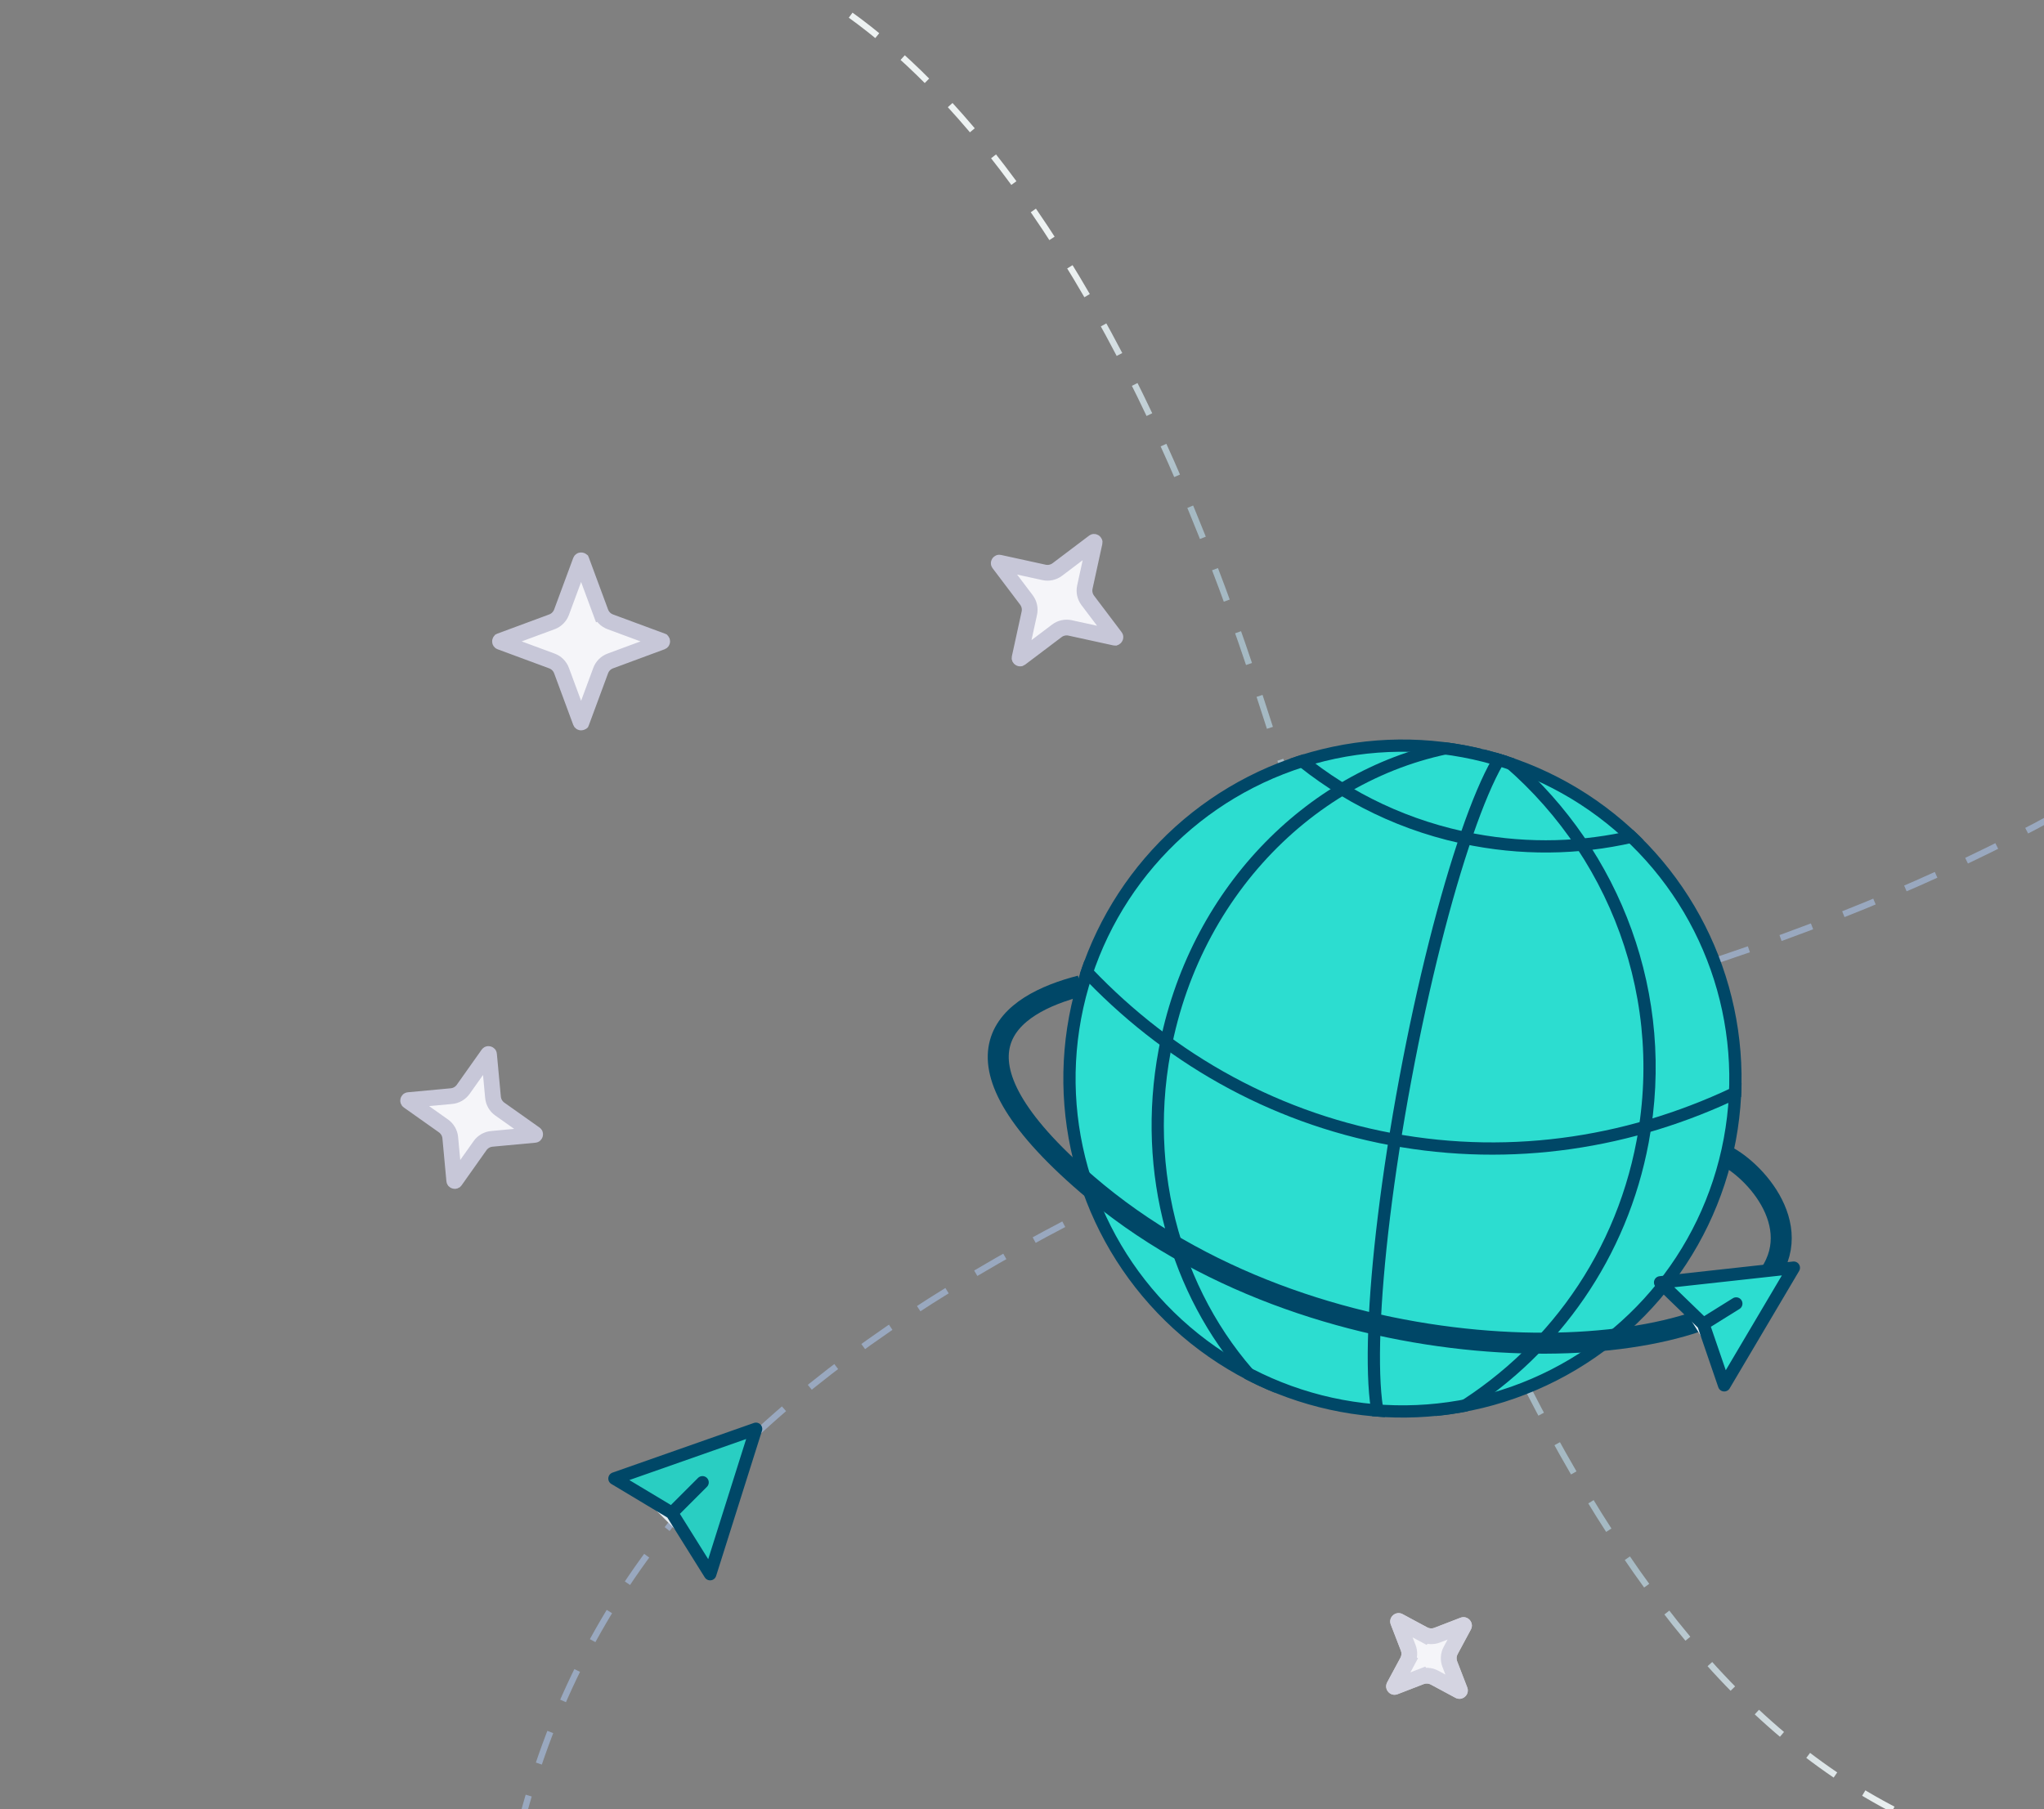
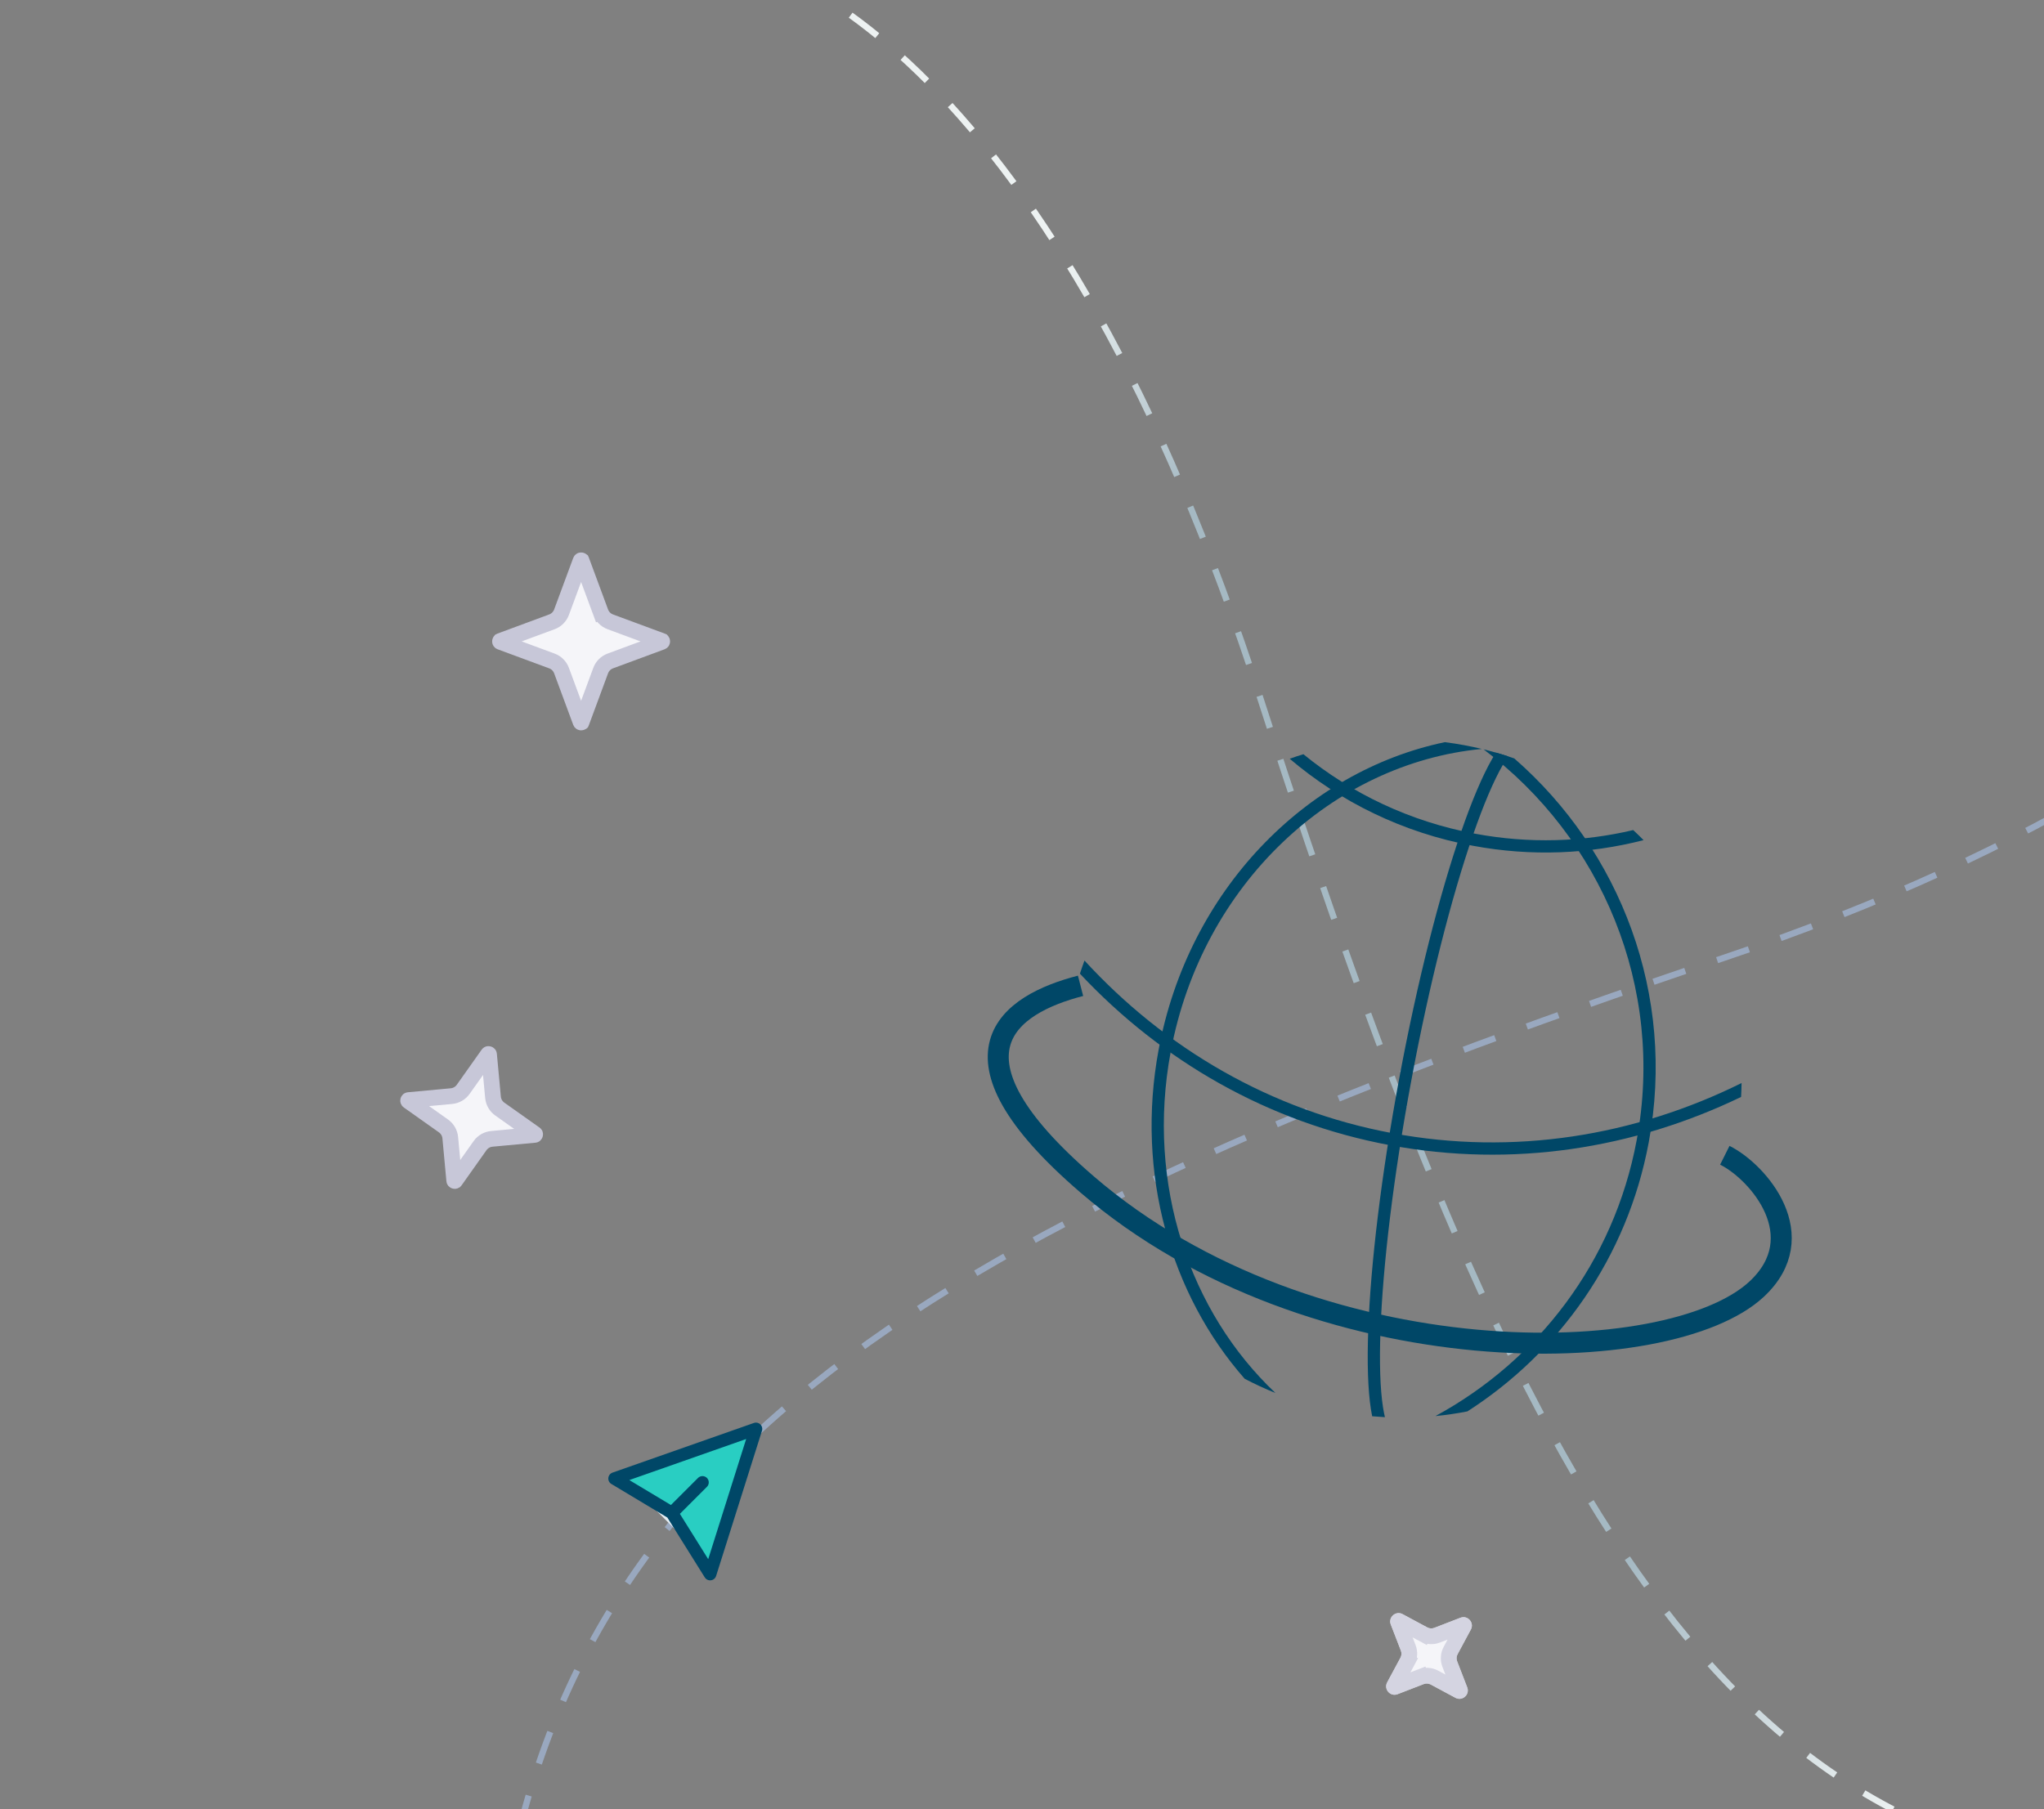
<svg xmlns="http://www.w3.org/2000/svg" width="401" height="355" viewBox="0 0 401 355" fill="none">
  <rect x="0" y="0" width="401" height="355" fill="#808080" stroke="none" />
  <g clip-path="url(#clip0_2775_1248)">
    <path d="M130.417 -10.138C152.787 -12.511 207.49 13.655 247.349 137.297C297.171 291.849 336.826 362.008 419.187 368.109" stroke="url(#paint0_linear_2775_1248)" stroke-width="1.235" stroke-dasharray="6.59 6.59" />
    <path d="M492.504 53.114C493.517 80.435 464.065 145.654 338.159 187.964C180.776 240.851 108.299 285.579 97.21 385.43" stroke="#99A8BF" stroke-width="1.235" stroke-dasharray="6.59 6.59" />
-     <circle cx="275.137" cy="211.634" r="65.325" transform="rotate(10.563 275.137 211.634)" fill="#2CDDD0" stroke="#004767" stroke-width="2.403" />
    <path fill-rule="evenodd" clip-rule="evenodd" d="M341.669 212.517C320.728 222.888 297.014 226.804 273.138 222.351C249.263 217.899 228.554 205.699 212.759 188.478C212.444 189.328 212.146 190.188 211.864 191.057C227.867 208.133 248.694 220.238 272.698 224.714C296.701 229.19 320.492 225.406 341.573 215.245C341.624 214.334 341.656 213.424 341.669 212.517Z" fill="#004767" />
    <path fill-rule="evenodd" clip-rule="evenodd" d="M297.072 148.818C295.113 148.136 293.106 147.541 291.055 147.038C314.112 164.35 326.699 193.65 321.089 223.734C316.622 247.689 301.572 267.022 281.616 277.862C283.728 277.657 285.818 277.35 287.88 276.947C305.881 265.39 319.236 246.783 323.452 224.175C328.854 195.207 317.894 166.957 297.072 148.818Z" fill="#004767" />
    <path fill-rule="evenodd" clip-rule="evenodd" d="M244.183 270.542C229.718 254.09 222.756 230.363 227.308 205.952C233.129 174.739 256.108 151.352 283.456 145.628C284.746 145.792 286.038 145.994 287.333 146.235C288.475 146.448 289.605 146.689 290.722 146.957C261.499 149.745 235.81 173.471 229.671 206.393C224.818 232.418 233.431 257.485 250.222 273.334C248.15 272.5 246.135 271.567 244.183 270.542Z" fill="#004767" />
    <path fill-rule="evenodd" clip-rule="evenodd" d="M276.887 211.961C280.423 192.998 284.763 176.07 288.913 164.034C290.991 158.007 293.005 153.258 294.822 150.102C295.189 149.465 295.542 148.903 295.88 148.416C295.088 148.157 294.288 147.912 293.481 147.682C293.234 148.066 292.987 148.474 292.74 148.902C290.809 152.254 288.738 157.17 286.641 163.251C282.442 175.429 278.075 192.479 274.524 211.52C270.973 230.561 268.902 248.039 268.429 260.913C268.193 267.34 268.354 272.673 268.946 276.495C269.022 276.983 269.106 277.453 269.198 277.9C270.033 277.976 270.867 278.036 271.7 278.08C271.561 277.503 271.434 276.853 271.321 276.126C270.763 272.527 270.597 267.371 270.831 261.001C271.298 248.278 273.351 230.923 276.887 211.961Z" fill="#004767" />
    <path fill-rule="evenodd" clip-rule="evenodd" d="M320.411 162.878C310.531 165.214 300.014 165.574 289.392 163.593C276.579 161.204 265.137 155.693 255.705 147.994C254.801 148.271 253.904 148.567 253.014 148.881C262.966 157.338 275.193 163.39 288.951 165.956C300.446 168.099 311.821 167.587 322.445 164.852C321.781 164.18 321.104 163.522 320.411 162.878Z" fill="#004767" />
    <path d="M338.381 226.688C345.012 230.003 355.774 242.589 344.621 252.961C336.066 260.918 314.517 265.239 289.6 262.957C264.26 260.637 235.437 251.489 213.256 232.394C183.49 206.769 197.948 197.058 211.987 193.438" stroke="#004767" stroke-width="4.117" />
    <g clip-path="url(#clip1_2775_1248)">
      <path d="M145.402 280.839L147.97 285.212L138.462 306.103L122.707 290.348L145.402 280.839Z" fill="#E4EEF4" />
      <path d="M120.573 290.126L148.307 280.382L139.312 308.865L131.816 296.872L120.573 290.126ZM132.566 296.123L137.813 290.876L132.566 296.123Z" fill="#29CEC2" />
      <path d="M132.566 296.123L137.813 290.876M120.573 290.126L148.307 280.382L139.312 308.865L131.816 296.872L120.573 290.126Z" stroke="#004767" stroke-width="2.47" stroke-linecap="round" stroke-linejoin="round" />
    </g>
    <path d="M113.907 110.013C113.917 109.986 113.926 109.974 113.929 109.97C113.932 109.966 113.934 109.964 113.938 109.962C113.946 109.956 113.968 109.946 114.003 109.946C114.038 109.946 114.06 109.956 114.068 109.962C114.07 109.963 114.072 109.964 114.073 109.966C114.075 109.967 114.076 109.968 114.078 109.97C114.08 109.974 114.089 109.986 114.1 110.013L117.844 120.131L119.292 119.595L117.844 120.131C118.167 121.005 118.855 121.693 119.729 122.016L129.847 125.76C129.874 125.771 129.886 125.78 129.89 125.782C129.894 125.786 129.896 125.788 129.898 125.792C129.904 125.8 129.914 125.822 129.914 125.857C129.914 125.892 129.904 125.914 129.898 125.922C129.896 125.926 129.894 125.928 129.89 125.931C129.886 125.934 129.874 125.943 129.847 125.953L119.729 129.697C118.855 130.021 118.167 130.709 117.844 131.583L114.1 141.7C114.089 141.728 114.08 141.74 114.078 141.744C114.076 141.746 114.074 141.747 114.073 141.749C114.072 141.75 114.07 141.751 114.068 141.752C114.06 141.757 114.038 141.768 114.003 141.768C113.968 141.768 113.946 141.757 113.938 141.752C113.934 141.75 113.932 141.748 113.929 141.744C113.926 141.74 113.917 141.728 113.907 141.7L110.163 131.583C109.839 130.709 109.151 130.021 108.277 129.697L98.16 125.953C98.132 125.943 98.12 125.934 98.116 125.931C98.112 125.928 98.11 125.926 98.108 125.922C98.103 125.914 98.092 125.892 98.092 125.857C98.092 125.822 98.103 125.8 98.108 125.792C98.11 125.788 98.112 125.786 98.116 125.782C98.12 125.78 98.132 125.771 98.16 125.76L108.277 122.016C109.151 121.693 109.839 121.005 110.163 120.131L113.907 110.013Z" fill="#F5F5F9" stroke="#C7C7D8" stroke-width="3.088" />
    <path d="M95.752 206.862C95.769 206.838 95.781 206.828 95.785 206.826C95.789 206.823 95.792 206.821 95.796 206.82C95.805 206.817 95.829 206.813 95.863 206.822C95.897 206.831 95.915 206.846 95.922 206.854C95.924 206.857 95.927 206.86 95.928 206.864C95.93 206.868 95.936 206.882 95.939 206.912L96.72 215.315C96.806 216.243 97.293 217.086 98.053 217.624L104.941 222.501C104.965 222.518 104.974 222.53 104.977 222.534C104.978 222.536 104.98 222.538 104.98 222.54C104.981 222.541 104.982 222.543 104.983 222.545C104.986 222.554 104.99 222.578 104.981 222.612C104.972 222.646 104.956 222.665 104.949 222.671C104.946 222.674 104.943 222.676 104.938 222.678C104.934 222.68 104.92 222.685 104.891 222.688L96.487 223.469C95.56 223.555 94.716 224.042 94.178 224.802L89.301 231.69C89.284 231.714 89.272 231.723 89.269 231.726C89.264 231.729 89.261 231.731 89.257 231.732C89.248 231.735 89.224 231.739 89.19 231.73C89.157 231.721 89.138 231.705 89.131 231.698C89.129 231.695 89.127 231.692 89.125 231.687C89.123 231.683 89.117 231.669 89.115 231.64L88.334 223.236C88.247 222.309 87.76 221.466 87 220.928L80.112 216.05C80.088 216.033 80.079 216.021 80.076 216.018C80.073 216.014 80.072 216.01 80.071 216.007C80.068 215.997 80.064 215.973 80.073 215.94C80.082 215.906 80.097 215.887 80.105 215.88C80.107 215.878 80.11 215.876 80.115 215.874C80.119 215.872 80.133 215.866 80.162 215.864L88.566 215.083C89.493 214.997 90.337 214.51 90.875 213.749L95.752 206.862Z" fill="#F5F5F9" stroke="#C7C7D8" stroke-width="3.088" />
    <path d="M272.849 318.771C272.298 317.344 273.819 316.003 275.165 316.727L280.01 319.332C280.433 319.56 280.935 319.591 281.383 319.418L286.515 317.436C287.941 316.886 289.283 318.406 288.559 319.753L285.953 324.598C285.726 325.021 285.694 325.523 285.867 325.971L287.849 331.102C288.4 332.529 286.879 333.87 285.533 333.146L280.688 330.541C280.265 330.313 279.763 330.282 279.314 330.455L274.183 332.437C272.757 332.987 271.415 331.467 272.139 330.12L274.745 325.276C274.972 324.852 275.004 324.35 274.831 323.902L272.849 318.771Z" fill="#F5F5F9" />
    <path d="M274.289 318.214C274.279 318.187 274.277 318.172 274.277 318.167C274.277 318.162 274.277 318.159 274.278 318.155C274.281 318.146 274.291 318.123 274.317 318.1C274.343 318.077 274.367 318.07 274.376 318.069C274.38 318.068 274.384 318.068 274.389 318.069C274.393 318.07 274.408 318.073 274.434 318.087L279.279 320.692L279.957 319.431L279.279 320.692C280.099 321.133 281.071 321.194 281.94 320.859L287.071 318.877C287.098 318.866 287.114 318.865 287.118 318.865C287.123 318.865 287.127 318.865 287.13 318.866C287.14 318.869 287.162 318.879 287.185 318.905C287.208 318.931 287.216 318.954 287.217 318.964C287.217 318.968 287.217 318.971 287.217 318.976C287.216 318.981 287.213 318.996 287.199 319.022L284.593 323.866C284.152 324.686 284.091 325.658 284.427 326.527L286.409 331.659C286.419 331.686 286.42 331.701 286.421 331.706C286.421 331.711 286.42 331.714 286.419 331.718C286.417 331.727 286.407 331.75 286.381 331.773C286.355 331.796 286.331 331.803 286.321 331.805C286.318 331.805 286.314 331.805 286.309 331.804C286.305 331.803 286.29 331.8 286.264 331.786L281.419 329.181C280.599 328.74 279.627 328.679 278.758 329.015L279.314 330.455L278.758 329.015L273.627 330.996C273.599 331.007 273.584 331.008 273.58 331.008C273.575 331.009 273.571 331.008 273.567 331.007C273.558 331.004 273.536 330.994 273.513 330.968C273.489 330.942 273.482 330.919 273.481 330.909C273.48 330.905 273.48 330.902 273.481 330.897C273.482 330.892 273.485 330.877 273.499 330.851L276.105 326.007L274.745 325.276L276.105 326.007C276.546 325.187 276.606 324.215 276.271 323.346L274.289 318.214Z" stroke="#C7C7D8" stroke-opacity="0.7" stroke-width="3.088" />
-     <path d="M214.58 106.345C214.604 106.328 214.618 106.322 214.622 106.321C214.627 106.319 214.631 106.319 214.634 106.319C214.644 106.319 214.669 106.322 214.698 106.341C214.727 106.36 214.741 106.38 214.745 106.389C214.746 106.393 214.747 106.396 214.748 106.401C214.748 106.406 214.749 106.421 214.743 106.449L212.83 115.205C212.631 116.115 212.84 117.067 213.401 117.81L218.803 124.962C218.821 124.985 218.826 124.999 218.827 125.004C218.829 125.008 218.83 125.012 218.83 125.016C218.83 125.025 218.826 125.05 218.807 125.079C218.789 125.108 218.768 125.122 218.759 125.126C218.758 125.126 218.756 125.127 218.755 125.127C218.753 125.128 218.75 125.129 218.747 125.129C218.743 125.129 218.728 125.13 218.699 125.124L209.943 123.211C209.033 123.012 208.082 123.221 207.339 123.782L200.187 129.184C200.163 129.202 200.149 129.207 200.145 129.209C200.14 129.21 200.137 129.211 200.133 129.211C200.123 129.211 200.099 129.207 200.069 129.189C200.04 129.17 200.027 129.149 200.023 129.14C200.021 129.137 200.02 129.133 200.019 129.128C200.019 129.124 200.018 129.109 200.024 129.08L201.937 120.324C202.136 119.414 201.927 118.463 201.366 117.72L195.964 110.568C195.946 110.544 195.941 110.53 195.94 110.526C195.938 110.521 195.938 110.518 195.938 110.514C195.937 110.504 195.941 110.48 195.96 110.45C195.978 110.421 195.999 110.408 196.008 110.404C196.012 110.402 196.015 110.401 196.02 110.401C196.024 110.4 196.04 110.399 196.068 110.405L204.824 112.318C205.734 112.517 206.685 112.308 207.429 111.747L214.58 106.345Z" fill="#F5F5F9" stroke="#C7C7D8" stroke-width="3.088" />
    <g clip-path="url(#clip2_2775_1248)">
      <path d="M349.267 248.577L350.622 252.914L338.085 269.218L327.53 252.272L349.267 248.577Z" fill="#E4EEF4" />
      <path d="M325.713 251.645L351.895 248.766L338.267 271.802L334.158 259.814L325.713 251.645ZM334.964 259.312L340.608 255.796L334.964 259.312Z" fill="#2CDDD0" />
-       <path d="M334.964 259.312L340.608 255.796M325.713 251.645L351.895 248.766L338.267 271.802L334.158 259.814L325.713 251.645Z" stroke="#004767" stroke-width="2.47" stroke-linecap="round" stroke-linejoin="round" />
    </g>
  </g>
  <defs>
    <linearGradient id="paint0_linear_2775_1248" x1="203.468" y1="41.696" x2="382.596" y2="361.929" gradientUnits="userSpaceOnUse">
      <stop offset="0.034" stop-color="#EDF2F2" />
      <stop offset="0.174" stop-color="#A5B9C3" />
      <stop offset="0.563" stop-color="#A5B9C3" />
      <stop offset="0.781" stop-color="#A5B9C3" />
      <stop offset="0.974" stop-color="#EDF2F2" />
    </linearGradient>
    <clipPath id="clip0_2775_1248">
      <rect width="401" height="393" fill="white" transform="translate(0 0.5)" />
    </clipPath>
    <clipPath id="clip1_2775_1248">
      <rect width="33.922" height="33.922" fill="white" transform="translate(115.326 290.126) rotate(-45)" />
    </clipPath>
    <clipPath id="clip2_2775_1248">
-       <rect width="30.395" height="30.395" fill="white" transform="translate(321.133 250.58) rotate(-31.915)" />
-     </clipPath>
+       </clipPath>
  </defs>
</svg>